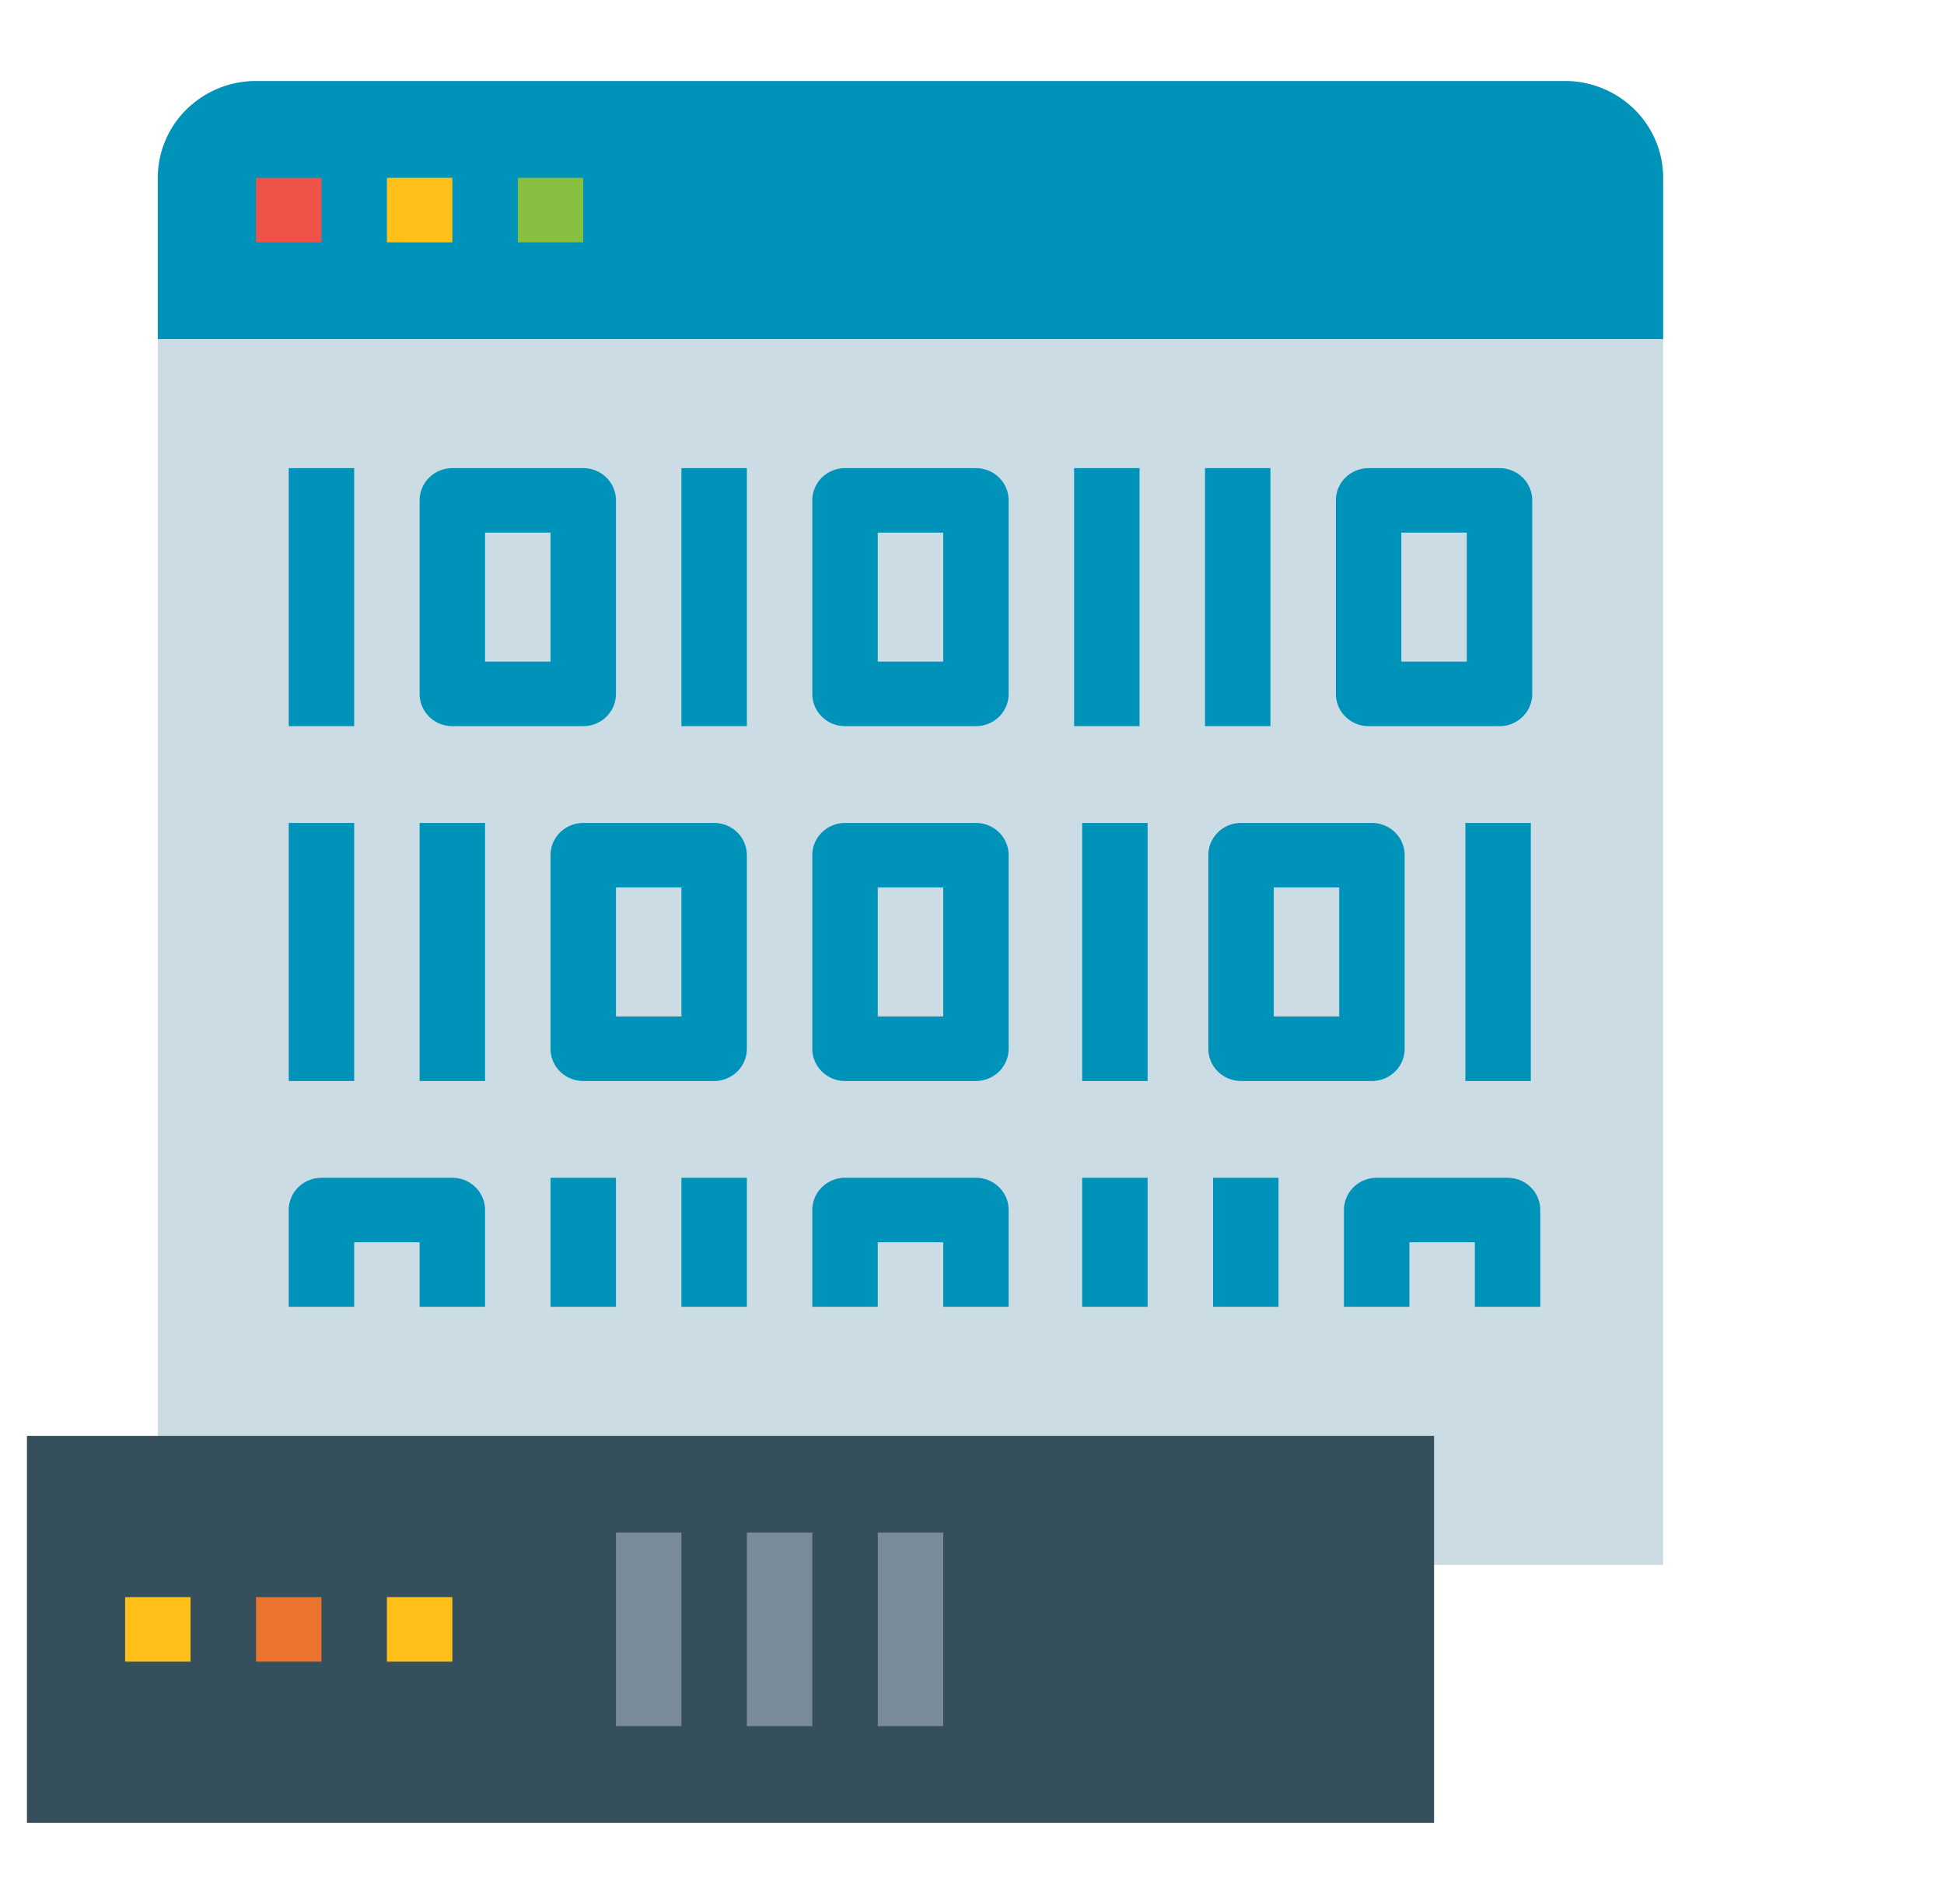
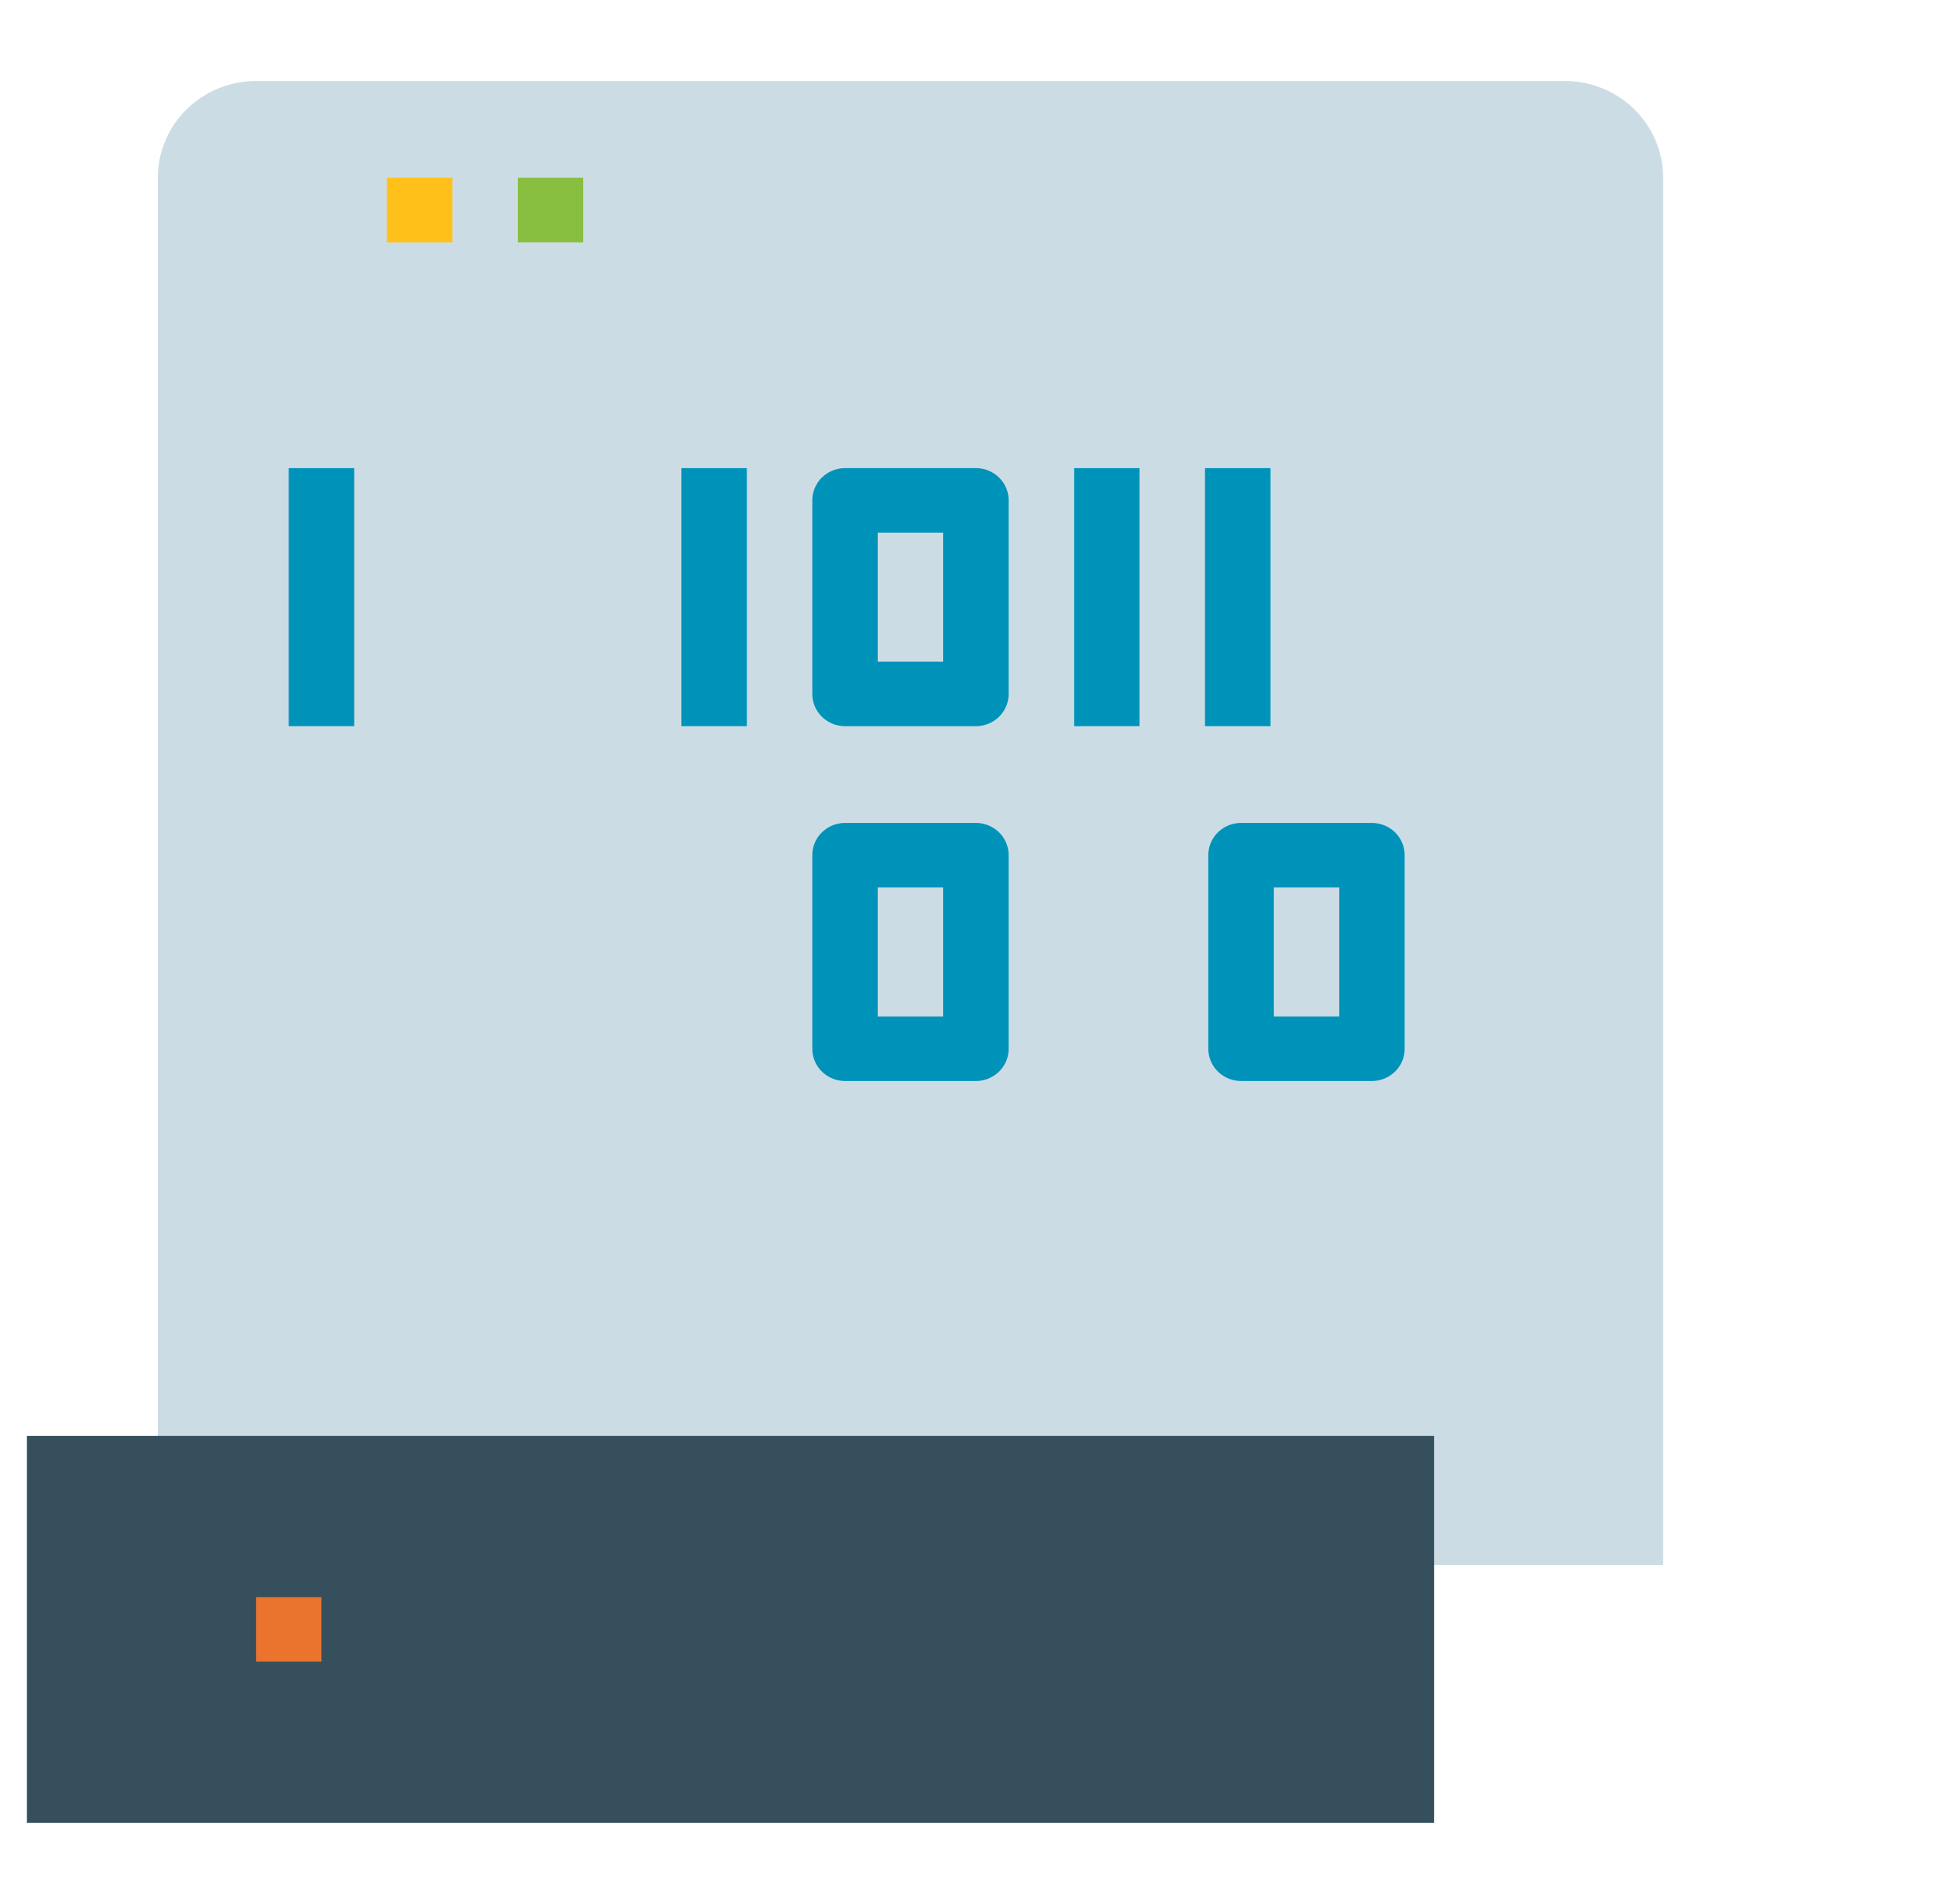
<svg xmlns="http://www.w3.org/2000/svg" xmlns:xlink="http://www.w3.org/1999/xlink" width="48" height="47" fill="none">
  <path d="M6.321 2h32.32a2.44 2.44 0 0 1 1.714.7 2.37 2.37 0 0 1 .71 1.689V38.63H3.897V4.389a2.37 2.37 0 0 1 .71-1.689c.455-.448 1.071-.7 1.714-.7z" fill="#ccdce5" />
  <path d="M.665 35.445h34.744V45H.665v-9.556z" fill="#354f5c" />
-   <path d="M18.441 37.833h1.616v4.778h-1.616v-4.778zm3.232 0h1.616v4.778h-1.616v-4.778zm-6.464 0h1.616v4.778h-1.616v-4.778z" fill="#798b9b" />
-   <path d="M3.089 39.426h1.616v1.593H3.089v-1.593zm6.464 0h1.616v1.593H9.553v-1.593z" fill="#ffc119" />
  <path d="M6.321 39.426h1.616v1.593H6.321v-1.593z" fill="#ea732d" />
  <g fill="#0093ba">
    <use xlink:href="#B" />
    <path d="M7.129 11.556h1.616v6.37H7.129v-6.37z" />
    <use xlink:href="#C" />
    <path d="M16.825 11.556h1.616v6.37h-1.616v-6.37z" />
    <use xlink:href="#B" x="22.624" />
    <path d="M26.521 11.556h1.616v6.37h-1.616v-6.37zm3.232 0h1.616v6.37h-1.616v-6.37z" />
    <use xlink:href="#B" x="3.232" y="8.759" />
    <path d="M33.875 26.685h-3.232c-.214 0-.42-.084-.571-.233a.79.79 0 0 1-.237-.563v-4.778a.79.79 0 0 1 .237-.563c.151-.149.357-.233.571-.233h3.232c.214 0 .42.084.571.233a.79.79 0 0 1 .237.563v4.778a.79.79 0 0 1-.237.563c-.151.149-.357.233-.571.233zm-2.424-1.593h1.616v-3.185h-1.616v3.185z" />
    <use xlink:href="#C" y="8.759" />
-     <path d="M7.129 20.315h1.616v6.37H7.129v-6.37zm19.591 0h1.616v6.37H26.72v-6.37zm-16.359 0h1.616v6.37h-1.616v-6.37zm25.821 0h1.616v6.37h-1.616v-6.37zM11.977 32.259h-1.616v-1.593H8.745v1.593H7.129V29.87a.79.79 0 0 1 .237-.563c.152-.149.357-.233.571-.233h3.232c.214 0 .42.084.571.233a.79.79 0 0 1 .237.563v2.389zm1.616-3.185h1.616v3.185h-1.616v-3.185zm13.127 0h1.616v3.185H26.72v-3.185zm-1.815 3.185h-1.616v-1.593h-1.616v1.593h-1.616V29.87a.79.79 0 0 1 .237-.563c.152-.149.357-.233.571-.233h3.232c.214 0 .42.084.571.233a.79.79 0 0 1 .237.563v2.389zm13.127 0h-1.616v-1.593H34.8v1.593h-1.616V29.87a.79.79 0 0 1 .237-.563c.152-.149.357-.233.571-.233h3.232c.214 0 .42.084.571.233a.79.79 0 0 1 .237.563v2.389zm-21.207-3.185h1.616v3.185h-1.616v-3.185zm13.127 0h1.616v3.185h-1.616v-3.185zM38.641 2H6.321c-.643 0-1.259.252-1.714.7a2.37 2.37 0 0 0-.71 1.689V8.37h37.168V4.389a2.37 2.37 0 0 0-.71-1.689 2.44 2.44 0 0 0-1.714-.7z" />
  </g>
-   <path d="M6.321 4.389h1.616v1.593H6.321V4.389z" fill="#ef5249" />
+   <path d="M6.321 4.389v1.593H6.321V4.389z" fill="#ef5249" />
  <path d="M9.553 4.389h1.616v1.593H9.553V4.389z" fill="#ffc119" />
  <path d="M12.785 4.389h1.616v1.593h-1.616V4.389z" fill="#88bf40" />
  <defs>
-     <path id="B" d="M14.401 17.926h-3.232c-.214 0-.42-.084-.571-.233a.79.79 0 0 1-.237-.563v-4.778a.79.79 0 0 1 .237-.563c.152-.149.357-.233.571-.233h3.232c.214 0 .42.084.571.233a.79.79 0 0 1 .237.563v4.778a.79.79 0 0 1-.237.563c-.152.149-.357.233-.571.233zm-2.424-1.593h1.616v-3.185h-1.616v3.185z" />
    <path id="C" d="M24.097 17.926h-3.232c-.214 0-.42-.084-.571-.233a.79.79 0 0 1-.237-.563v-4.778a.79.79 0 0 1 .237-.563c.152-.149.357-.233.571-.233h3.232c.214 0 .42.084.571.233a.79.79 0 0 1 .237.563v4.778a.79.79 0 0 1-.237.563c-.151.149-.357.233-.571.233zm-2.424-1.593h1.616v-3.185h-1.616v3.185z" />
  </defs>
</svg>